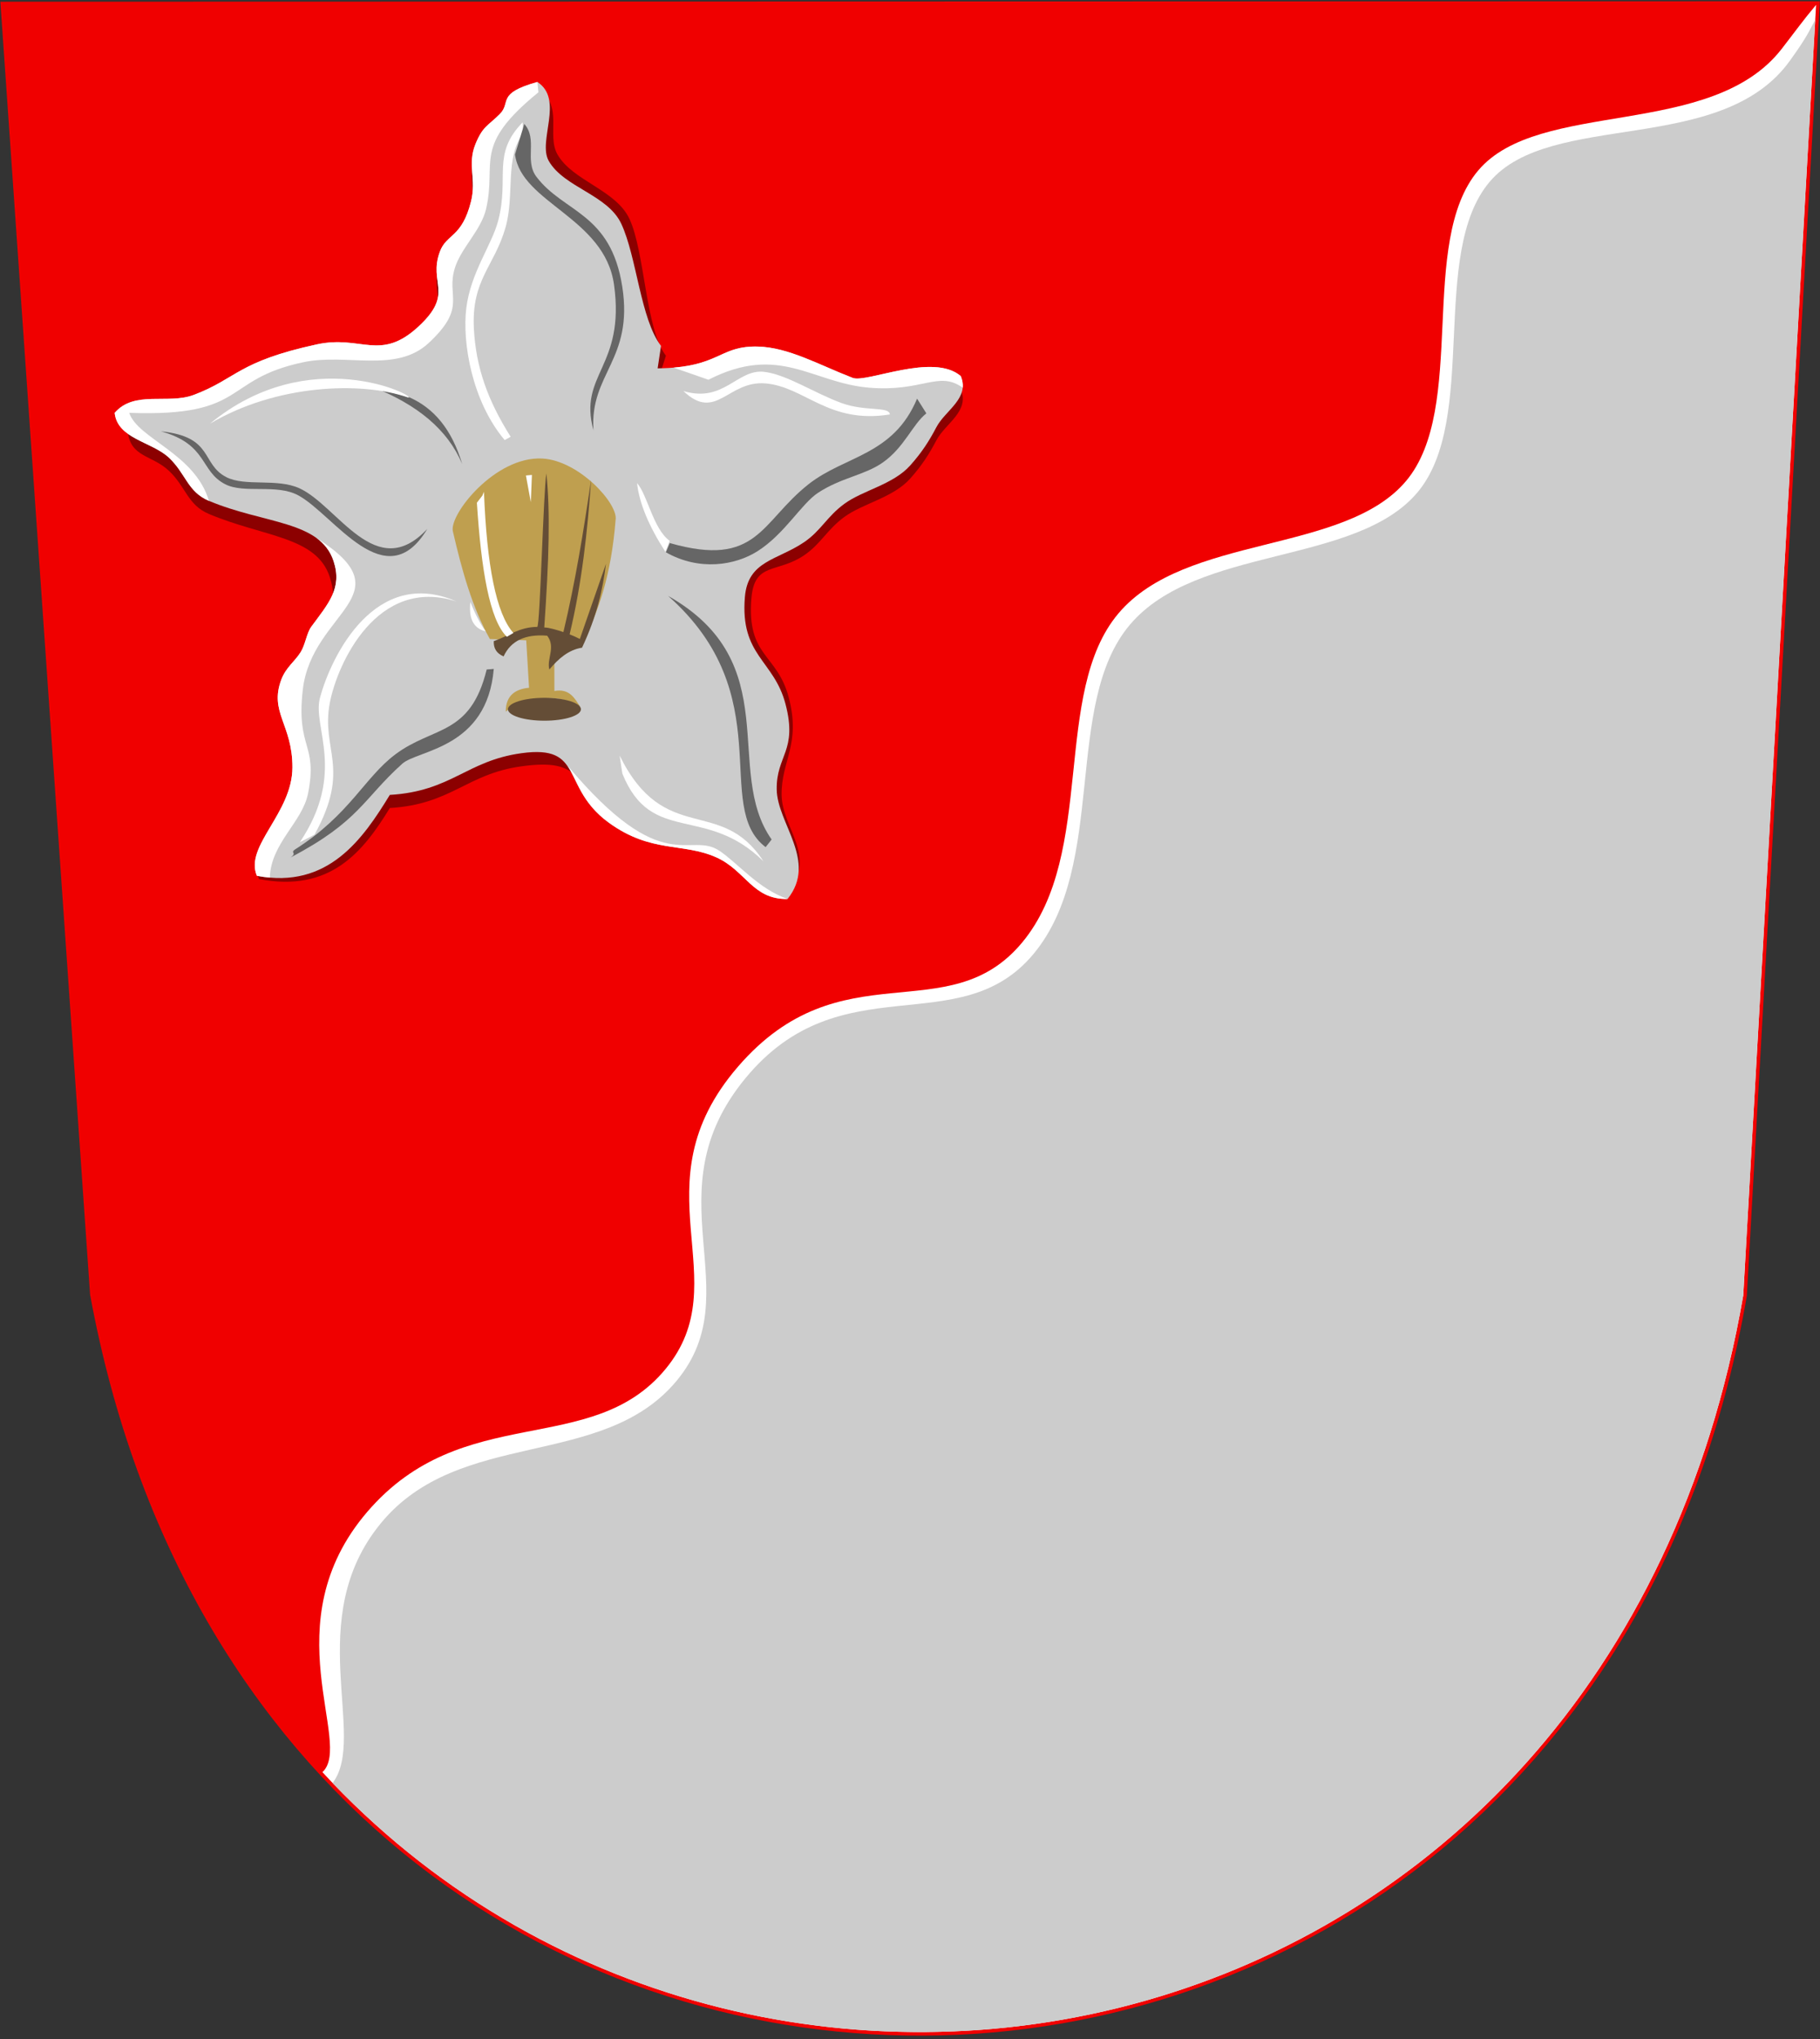
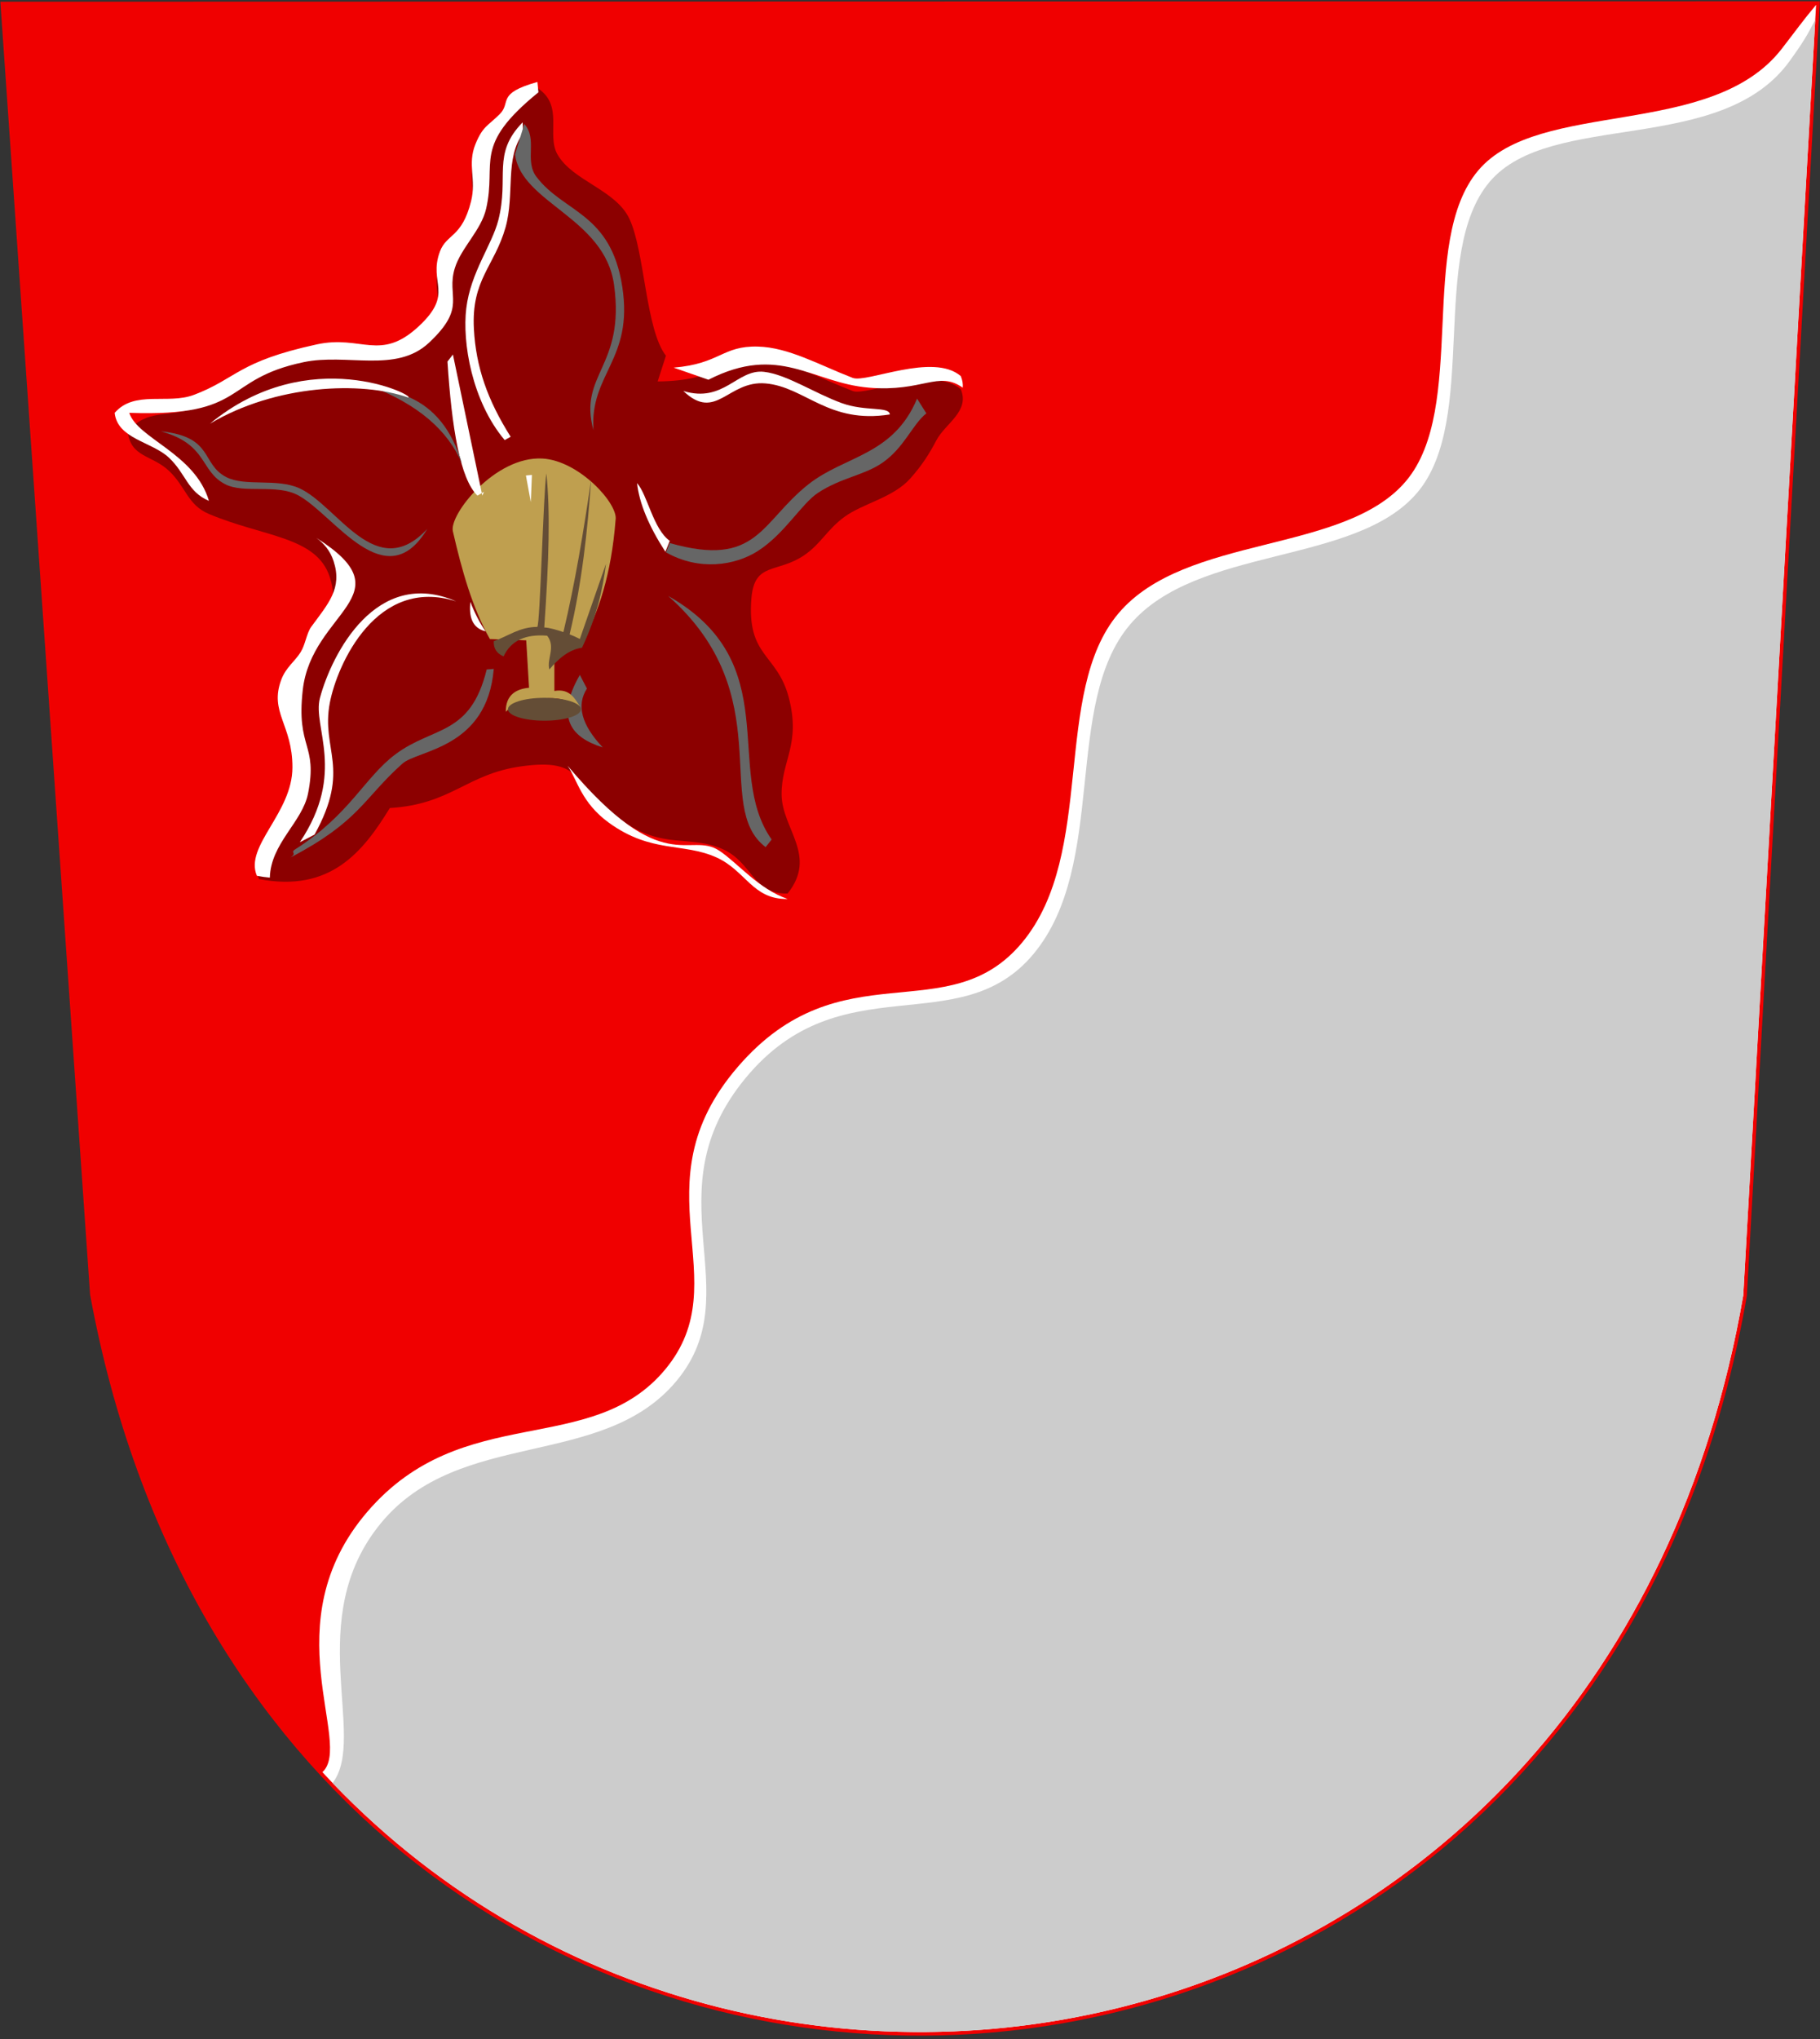
<svg xmlns="http://www.w3.org/2000/svg" xml:space="preserve" width="500px" height="560px" shape-rendering="geometricPrecision" text-rendering="geometricPrecision" image-rendering="optimizeQuality" fill-rule="evenodd" clip-rule="evenodd" viewBox="0 0 500 560" version="1.0">
  <rect x="0" y="0" width="500" height="560" fill="#333333" stroke="none" />
  <g id="Layer_x0020_1">
    <path id="path1937" fill="#F00000" stroke="#F00000" stroke-width="1.984" d="M1.161 1.466l497.765 -0.129 -20.009 354.444c-46.298,267.758 -403.098,271.851 -453.178,-0.314l-24.578 -354.001z" />
    <path fill="#8C0000" d="M35.089 118.491c5.488,-6.309 11.013,-3.723 18.172,-6.439 11.933,-4.527 11.917,-9.111 33.75,-13.861 12.29,-2.674 17.436,4.865 27.994,-4.939 9.9,-9.194 2.604,-11.743 5.829,-20.515 1.833,-4.984 6.052,-3.754 8.574,-13.839 1.518,-6.069 -1.093,-10.064 1.21,-15.716 2.001,-4.911 3.385,-4.971 6.668,-8.234 3.283,-3.263 -1.075,-7.588 10.348,-10.778 7.406,4.805 2.402,12.796 5.522,18.252 4.173,7.298 16.009,9.67 19.768,17.691 4.245,9.059 4.412,30.34 10.021,37.582l-2.273 7.07c17.206,-0.176 16.691,-6.257 27.535,-5.979 8.459,0.217 16.826,5.041 26.058,8.605 3.801,1.468 22.143,-7.062 29.694,-0.483 2.511,6.125 -4.25,9.346 -6.718,14.037 -1.919,3.649 -3.871,6.782 -7.173,10.479 -4.721,5.287 -12.977,6.804 -18.092,10.543 -4.805,3.512 -6.467,7.436 -11.084,10.555 -7.414,5.009 -13.631,1.751 -14.455,11.768 -1.332,16.186 7.071,15.146 10.259,27.279 3.393,12.914 -2.087,17.351 -1.968,26.725 0.12,9.374 9.944,16.716 1.646,27.113 -9.623,0.211 -9.664,-8.516 -17.761,-12.159 -9.176,-4.129 -16.552,0.284 -28.229,-8.204 -13.417,-9.754 -9.63,-16.999 -27.14,-14.577 -15.141,2.094 -19.153,10.446 -36.153,11.453 -7.366,12.053 -16.339,23.258 -35.919,19.521 -3.477,-8.185 10.347,-15.494 10.363,-28.143 0.015,-11.797 -5.53,-18.248 -2.16,-27.232 1.272,-3.39 1.634,-0.786 3.248,-3.402 1.255,-2.035 1.643,-5.232 2.88,-6.916 4.712,-6.415 7.529,-9.812 5.098,-17.266 -3.647,-11.184 -18.072,-10.944 -33.208,-17.324 -5.886,-2.481 -6.289,-7.432 -10.982,-11.853 -4.693,-4.421 -10.54,-3.635 -11.324,-10.814z" />
    <path fill="#666666" d="M165.586 205.272c-5.837,-6.186 -7.284,-11.574 -4.34,-16.164l-1.946 -3.742c-6.663,11.576 -2.621,17.113 6.286,19.906z" />
    <path id="path1937_0" fill="white" d="M498.926 1.337l-20.009 354.444c-36.943,213.656 -271.587,259.432 -390.346,130.931 8.635,-7.848 -13.95,-40.892 12.349,-71.516 26.299,-30.624 61.544,-14.577 81.885,-39.157 20.341,-24.58 -8.4,-50.24 19.924,-83.07 28.324,-32.83 57.74,-9.58 78.119,-34.156 20.379,-24.576 7.995,-68.553 26.428,-90.357 18.434,-21.804 61.967,-16.195 78.96,-36.296 16.993,-20.1 3.168,-65.591 19.874,-85.351 16.706,-19.76 64.033,-8.506 83.345,-33.358 3.621,-4.66 6.015,-8.027 9.471,-12.115z" />
    <path id="path1937_1" fill="#CCCCCC" d="M498.693 5.468l-19.776 350.313c-36.654,211.986 -267.933,258.706 -387.541,133.911 9.663,-12.662 -8.395,-45.072 13.272,-71.367 21.667,-26.295 60.946,-14.578 81.286,-39.158 20.34,-24.58 -7.358,-51.282 18.881,-83.07 26.239,-31.787 58.783,-9.58 79.162,-34.156 20.379,-24.576 7.995,-68.553 26.428,-90.357 18.434,-21.804 61.967,-16.195 78.96,-36.295 16.994,-20.1 3.169,-65.591 19.874,-85.351 16.706,-19.76 63.558,-6.994 82.446,-33.208 5.136,-7.127 5.182,-8.069 7.007,-11.262z" />
-     <path fill="#CCCCCC" d="M31.497 113.394c5.488,-6.309 14.605,-2.226 21.764,-4.943 11.933,-4.527 11.917,-9.111 33.75,-13.861 12.29,-2.674 17.436,4.865 27.994,-4.939 9.9,-9.194 2.604,-11.743 5.829,-20.515 1.833,-4.984 6.052,-3.754 8.574,-13.839 1.518,-6.069 -1.093,-10.064 1.21,-15.716 2.001,-4.911 3.385,-4.971 6.668,-8.234 3.283,-3.263 -1.075,-5.642 10.348,-8.832 7.406,4.805 0.007,16.238 3.127,21.694 4.173,7.298 16.159,9.221 19.917,17.242 4.245,9.059 5.31,26.299 10.919,33.541l-0.926 6.172c17.206,-0.176 16.691,-6.257 27.535,-5.979 8.459,0.217 16.826,5.041 26.058,8.605 3.801,1.468 22.143,-7.062 29.694,-0.483 2.511,6.125 -4.25,9.346 -6.718,14.037 -1.919,3.649 -3.871,6.782 -7.173,10.479 -4.721,5.287 -12.977,6.804 -18.092,10.543 -4.805,3.512 -6.467,7.436 -11.084,10.555 -7.414,5.009 -15.426,5.043 -16.251,15.06 -1.333,16.187 7.969,17.241 11.157,29.374 3.393,12.914 -2.537,14.058 -2.417,23.432 0.12,9.374 11.291,19.71 2.993,30.106 -9.623,0.211 -11.46,-7.768 -19.557,-11.411 -9.176,-4.129 -17.899,-1.063 -29.576,-9.551 -13.417,-9.754 -6.487,-21.489 -23.996,-19.067 -15.141,2.094 -19.153,10.446 -36.153,11.453 -7.366,12.053 -16.937,25.952 -36.518,22.215 -3.477,-8.185 9.748,-17.14 9.765,-29.79 0.015,-11.798 -6.429,-15.105 -3.058,-24.088 1.272,-3.391 3.729,-4.977 5.344,-7.593 1.255,-2.035 1.643,-5.232 2.88,-6.916 4.713,-6.415 8.577,-10.56 6.146,-18.014 -3.648,-11.184 -19.12,-10.196 -34.256,-16.576 -5.886,-2.481 -6.289,-7.432 -10.982,-11.853 -4.693,-4.421 -14.132,-5.132 -14.916,-12.31z" />
    <path fill="#BF9F4F" d="M124.421 145.943c2.45,10.637 5.312,20.93 10.162,29.568l9.984 0.356 0.775 13.024c-3.326,0.303 -6.452,1.803 -6.384,6.597 1.983,-2.074 5.762,-3.848 10.14,-3.527 3.732,-0.688 7.365,0.42 10.3,2.127 -1.465,-2.142 -2.83,-5.082 -7.094,-4.317l-0.006 -13.628 7.731 0.276c4.377,-8.344 7.905,-18.492 9.088,-33.625 0.786,-4.395 -10.007,-16.301 -20.106,-16.859 -12.985,-0.718 -25.726,15.462 -24.59,20.008z" />
    <ellipse fill="#644D36" cx="149.572" cy="194.795" rx="10.028" ry="3.143" />
    <path fill="#644D36" d="M135.653 176.086c4.058,-1.393 6.968,-3.883 11.956,-3.909 0.775,-0.647 1.658,-37.052 2.498,-42.172 1.078,10.75 0.734,23.187 -0.584,42.328 1.394,0.017 3.786,0.776 5.257,1.264 3.271,-13.71 5.547,-27.751 7.619,-41.861 -0.996,14.163 -2.516,28.326 -5.909,42.488 0.981,0.393 1.717,0.711 2.811,1.263l7.184 -20.654c-0.898,7.084 -2.494,14.368 -6.585,23.049 -3.705,0.572 -6.474,3.017 -8.98,5.987 -0.798,-2.894 1.846,-6.136 -0.599,-9.28 -5.987,-0.499 -9.978,1.397 -11.973,5.687 -1.896,-0.798 -2.794,-2.195 -2.694,-4.191z" />
-     <path fill="white" d="M132.51 136.124l0.449 -1.048c0.761,20.074 3.33,33.457 8.082,38.764l-1.796 1.048c-4.765,-4.638 -7.06,-18.608 -8.232,-36.819l1.497 -1.946z" />
+     <path fill="white" d="M132.51 136.124l0.449 -1.048l-1.796 1.048c-4.765,-4.638 -7.06,-18.608 -8.232,-36.819l1.497 -1.946z" />
    <polygon fill="white" points="145.83,137.92 146.129,130.437 144.483,130.587 " />
    <path fill="white" d="M133.408 173.392c-1.596,-2.295 -2.993,-4.989 -4.191,-8.082 -0.362,3.721 0.244,7.132 4.191,8.082z" />
    <path fill="#666666" d="M117.393 145.254c-11.456,19.078 -25.525,-3.778 -35.406,-9.185 -5.985,-3.275 -14.926,-0.39 -20.142,-3.089 -6.979,-3.612 -4.709,-10.952 -17.64,-14.516 14.577,1.469 10.96,8.95 17.94,12.562 5.216,2.7 13.944,0.237 20.142,3.089 10.595,4.876 21.01,26.287 35.106,11.139z" />
    <path fill="#666666" d="M126.972 127.443c-3.94,-9.389 -12.277,-16.355 -24.845,-21.253l10.477 2.993c6.473,2.906 11.487,8.568 14.368,18.26z" />
    <path fill="white" d="M112.155 109.184c-12.934,-4.552 -36.408,-3.578 -54.48,7.184 27.285,-22.503 56.741,-7.514 54.48,-7.184z" />
    <path fill="#666666" d="M79.826 235.505c2.004,-1.41 -0.383,-1.186 1.391,-2.316 14.815,-9.431 18.945,-19.661 27.373,-25.988 10.486,-7.872 20.607,-4.985 25.117,-23.332l1.946 -0.15c-1.858,21.93 -20.863,22.194 -25.147,26.043 -10.77,9.676 -11.725,15.785 -30.68,25.743z" />
    <path fill="white" d="M82.37 231.314c12.851,-19.136 3.39,-31.649 5.524,-39.618 3.218,-12.014 15.422,-36.072 37.431,-26.536 -21.792,-6.949 -32.686,17.189 -34.723,27.897 -2.468,12.976 5.939,17.836 -4.191,36.162l-4.041 2.095z" />
-     <path fill="white" d="M170.226 207.517c12.407,25.074 27.75,10.903 39.513,29.036 -15.889,-15.68 -30.779,-4.326 -38.764,-24.097l-0.748 -4.939z" />
    <path fill="#666666" d="M183.547 163.663c30.932,27.34 12.023,57.822 26.791,68.998l1.646 -2.095c-13.37,-19.008 4.091,-48.493 -28.437,-66.902z" />
    <path fill="white" d="M175.016 132.682c0.599,5.488 3.193,11.774 7.783,18.858l1.197 -2.993c-4.565,-3.268 -6.112,-12.647 -8.98,-15.865z" />
    <path fill="#666666" d="M183.996 149.146l-1.048 2.544c9.207,5.214 19.041,3.59 25.197,-0.327 7.43,-4.728 12.039,-13.031 16.593,-16.02 6.356,-4.172 12.705,-4.798 17.692,-8.254 6.02,-4.172 8.201,-10.474 12.059,-13.564l-2.544 -4.041c-6.534,15.643 -19.814,15.621 -29.813,23.501 -13.18,10.387 -13.963,23.06 -38.137,16.161z" />
    <path fill="white" d="M244.462 113.824c-0.16,-2.283 -6.724,-0.749 -13.194,-3.103 -7.566,-2.753 -15.163,-7.897 -21.373,-8.601 -7.385,-0.837 -11.03,8.651 -22.158,5.269 9.004,8.582 12.241,-2.98 22.588,-2.085 10.824,0.936 17.284,11.23 34.137,8.521z" />
    <path fill="white" d="M140.292 119.96c-6.41,-10.159 -9.526,-19.158 -10.099,-29.579 -0.748,-13.601 5.65,-17.226 8.683,-27.907 2.593,-9.133 -0.272,-19.143 4.858,-25.88l-0.15 -2.993c-8.526,8.717 -3.638,14.966 -6.673,26.844 -1.751,6.853 -7.587,14.28 -8.809,24.209 -1.147,9.327 1.521,25.502 10.543,36.204l1.646 -0.898z" />
    <path fill="#666666" d="M144.034 34.05l-2.544 8.381c1.734,13.329 24.663,17.382 27.203,35.795 3.12,22.615 -9.904,24.53 -5.651,39.937 -1.06,-15.579 11.032,-19.328 7.912,-39.423 -3.161,-20.36 -16.067,-20.284 -23.57,-30.169 -3.41,-4.493 0.425,-10.335 -3.351,-14.523z" />
    <path fill="white" d="M264.484 106.474c0.092,-0.973 -0.053,-2.019 -0.524,-3.168 -7.55,-6.579 -25.892,1.951 -29.694,0.483 -9.233,-3.564 -17.6,-8.388 -26.058,-8.605 -9.827,-0.252 -10.326,4.719 -23.14,5.784l9.551 3.324c19.545,-9.961 28.392,0.848 44.11,2.18 14.765,1.252 19.051,-4.784 25.755,0.002zm-108.54 103.84c2.642,3.868 3.751,10.132 11.298,15.618 11.677,8.489 20.399,5.422 29.576,9.551 8.097,3.643 9.934,11.622 19.557,11.411 -7.971,-2.715 -13.743,-9.9 -18.711,-13.216 -8.38,-5.593 -15.318,8.038 -41.72,-23.364zm-69.056 -62.593c2.2,1.58 3.851,3.615 4.763,6.411 2.431,7.454 -1.433,11.599 -6.146,18.014 -1.237,1.683 -1.624,4.881 -2.88,6.916 -1.614,2.616 -4.071,4.202 -5.344,7.593 -3.371,8.984 3.073,12.29 3.058,24.088 -0.016,12.65 -13.241,21.605 -9.765,29.79 1.224,0.233 2.408,0.398 3.556,0.499 0.252,-9.42 8.94,-15.235 10.499,-23.114 2.727,-13.786 -3.291,-12.184 -1.454,-28.424 2.458,-21.724 28.765,-25.942 3.712,-41.773zm60.747 -125.207c-11.422,3.19 -7.065,5.569 -10.348,8.832 -3.283,3.263 -4.667,3.323 -6.668,8.234 -2.303,5.652 0.308,9.648 -1.21,15.716 -2.522,10.085 -6.741,8.855 -8.574,13.839 -3.225,8.772 4.071,11.322 -5.829,20.515 -10.558,9.804 -15.704,2.265 -27.994,4.939 -21.832,4.749 -21.817,9.333 -33.75,13.861 -7.159,2.716 -16.277,-1.367 -21.764,4.943 0.784,7.178 10.223,7.889 14.916,12.31 4.693,4.421 5.096,9.373 10.982,11.853 -3.811,-12.987 -19.562,-17.06 -21.893,-24.173 32.784,1.183 25.332,-9.17 47.887,-13.913 11.94,-2.511 25.416,3.117 34.434,-5.314 10.643,-9.951 4.675,-12.581 7.13,-20.522 1.735,-5.611 7.234,-10.361 8.605,-16.329 2.966,-12.914 -3.901,-17.123 14.36,-31.952l-0.282 -2.839z" />
  </g>
</svg>